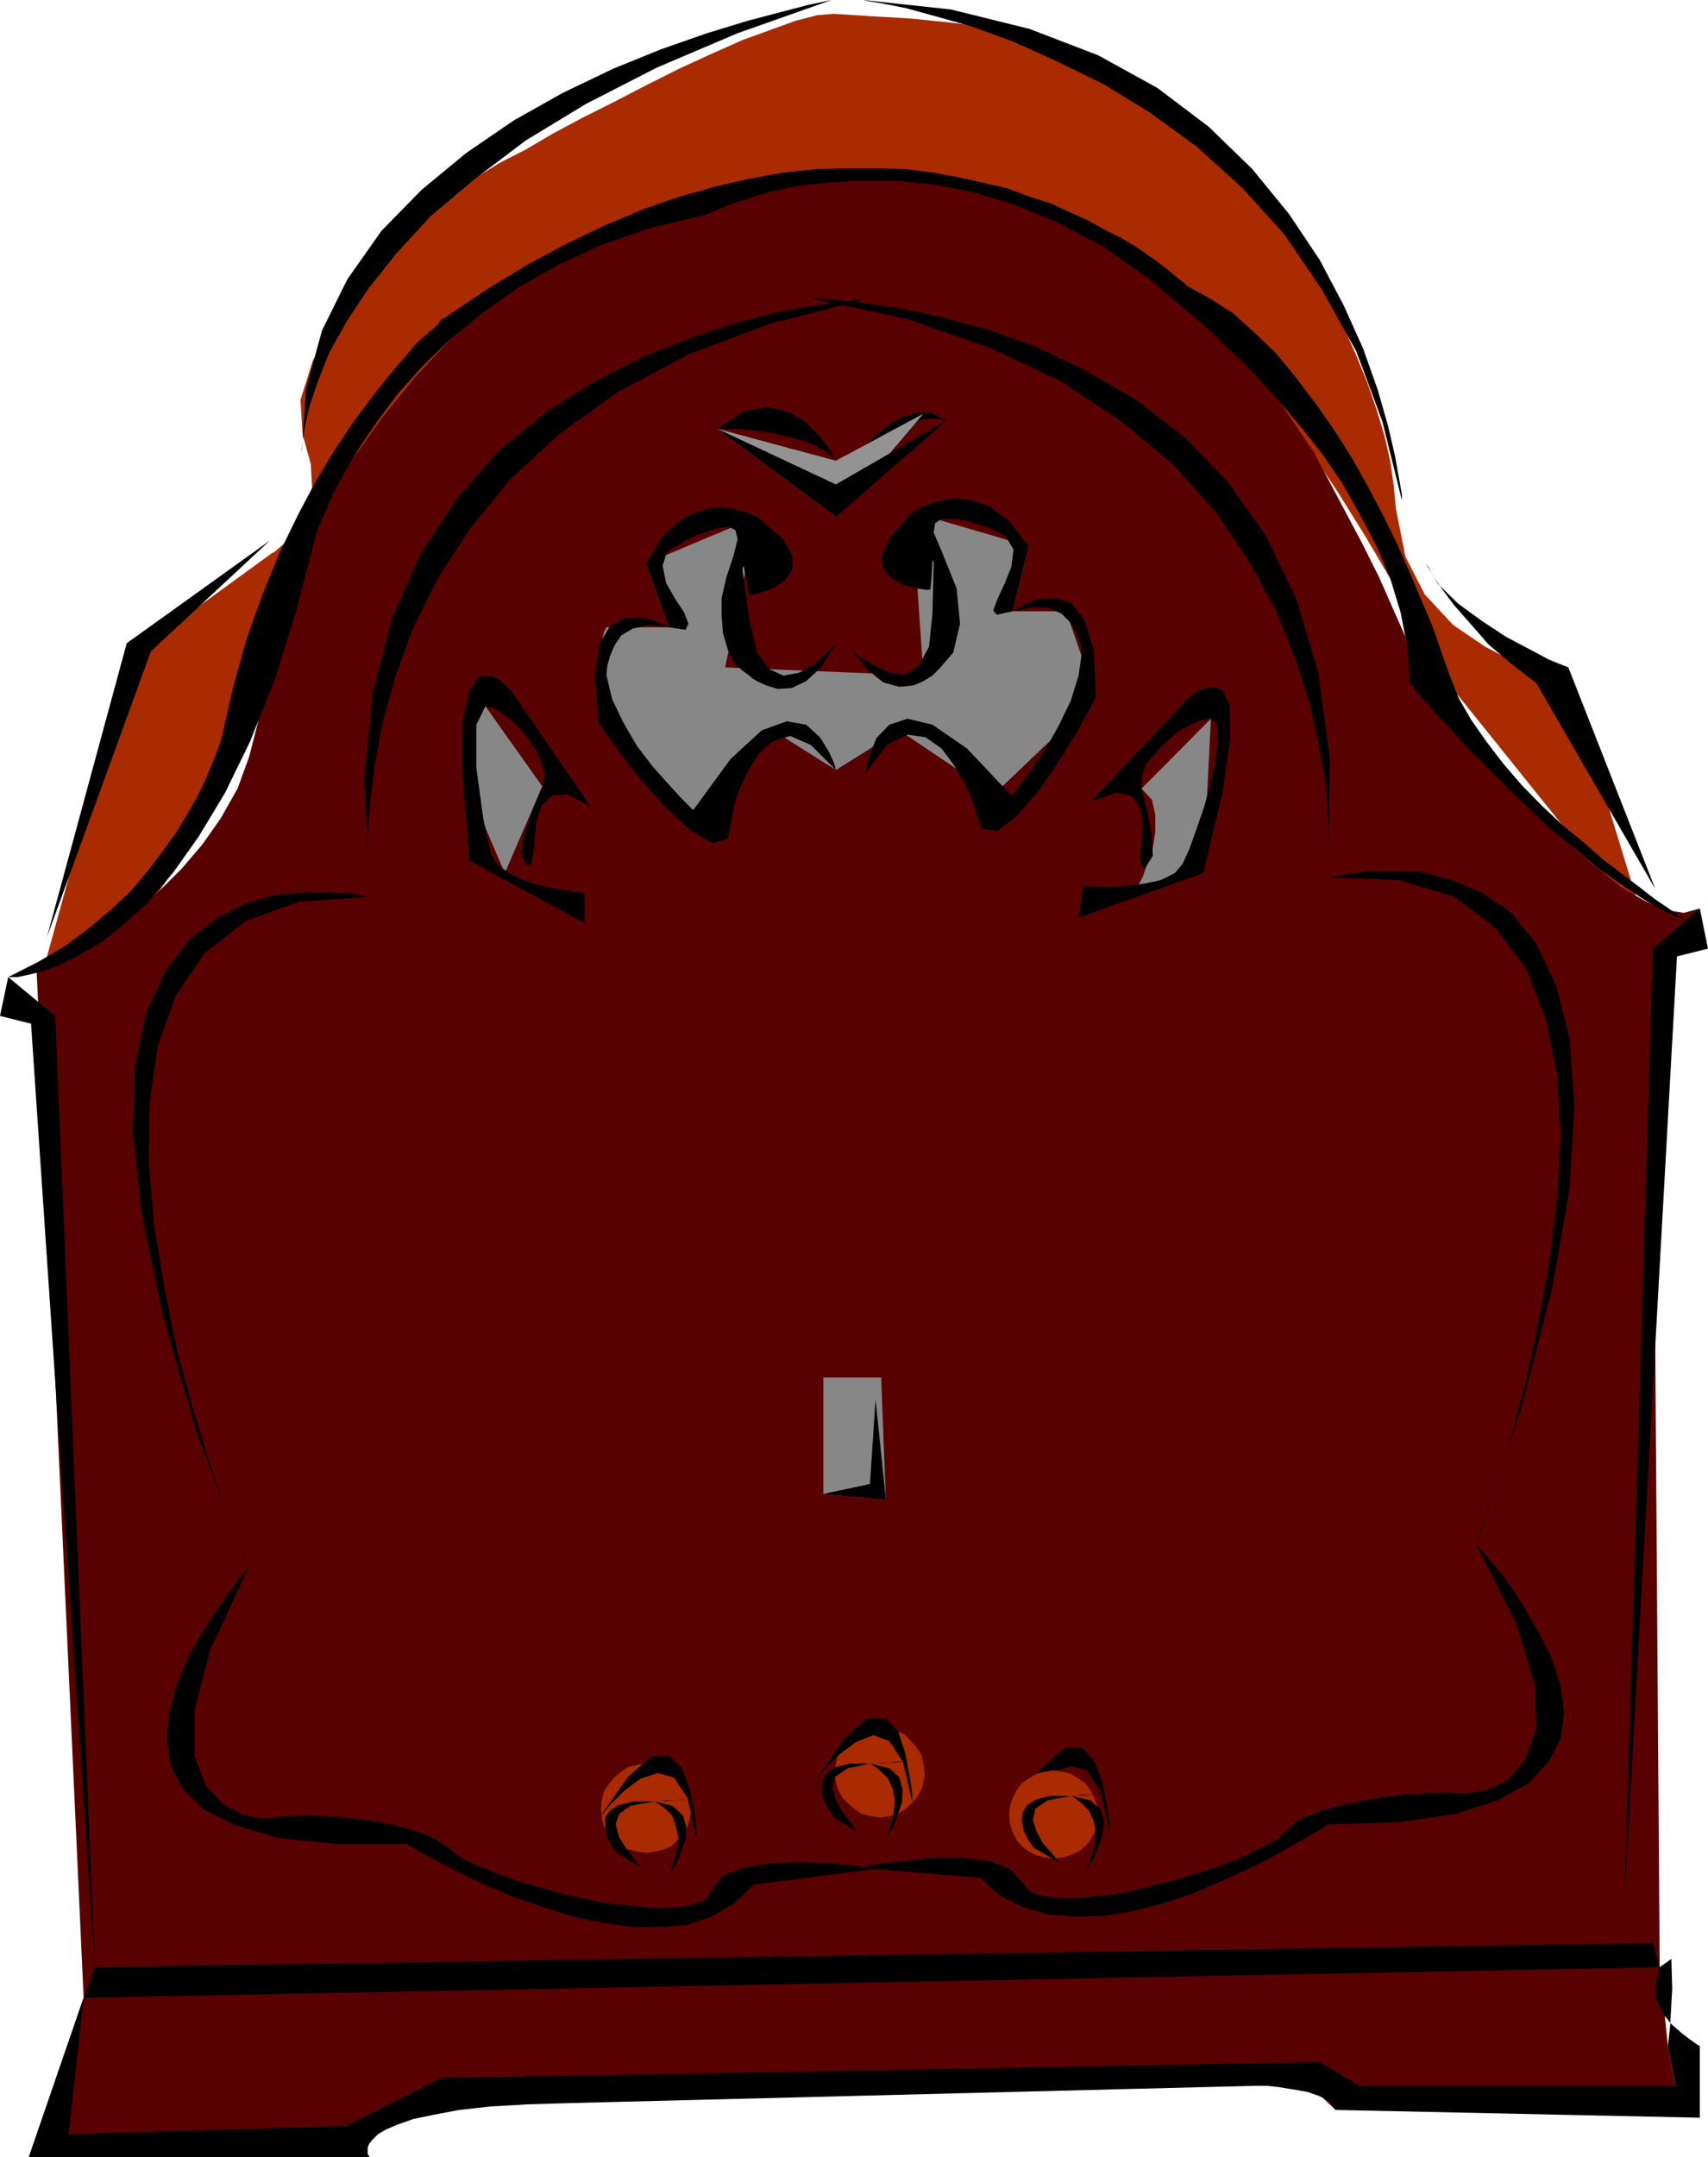
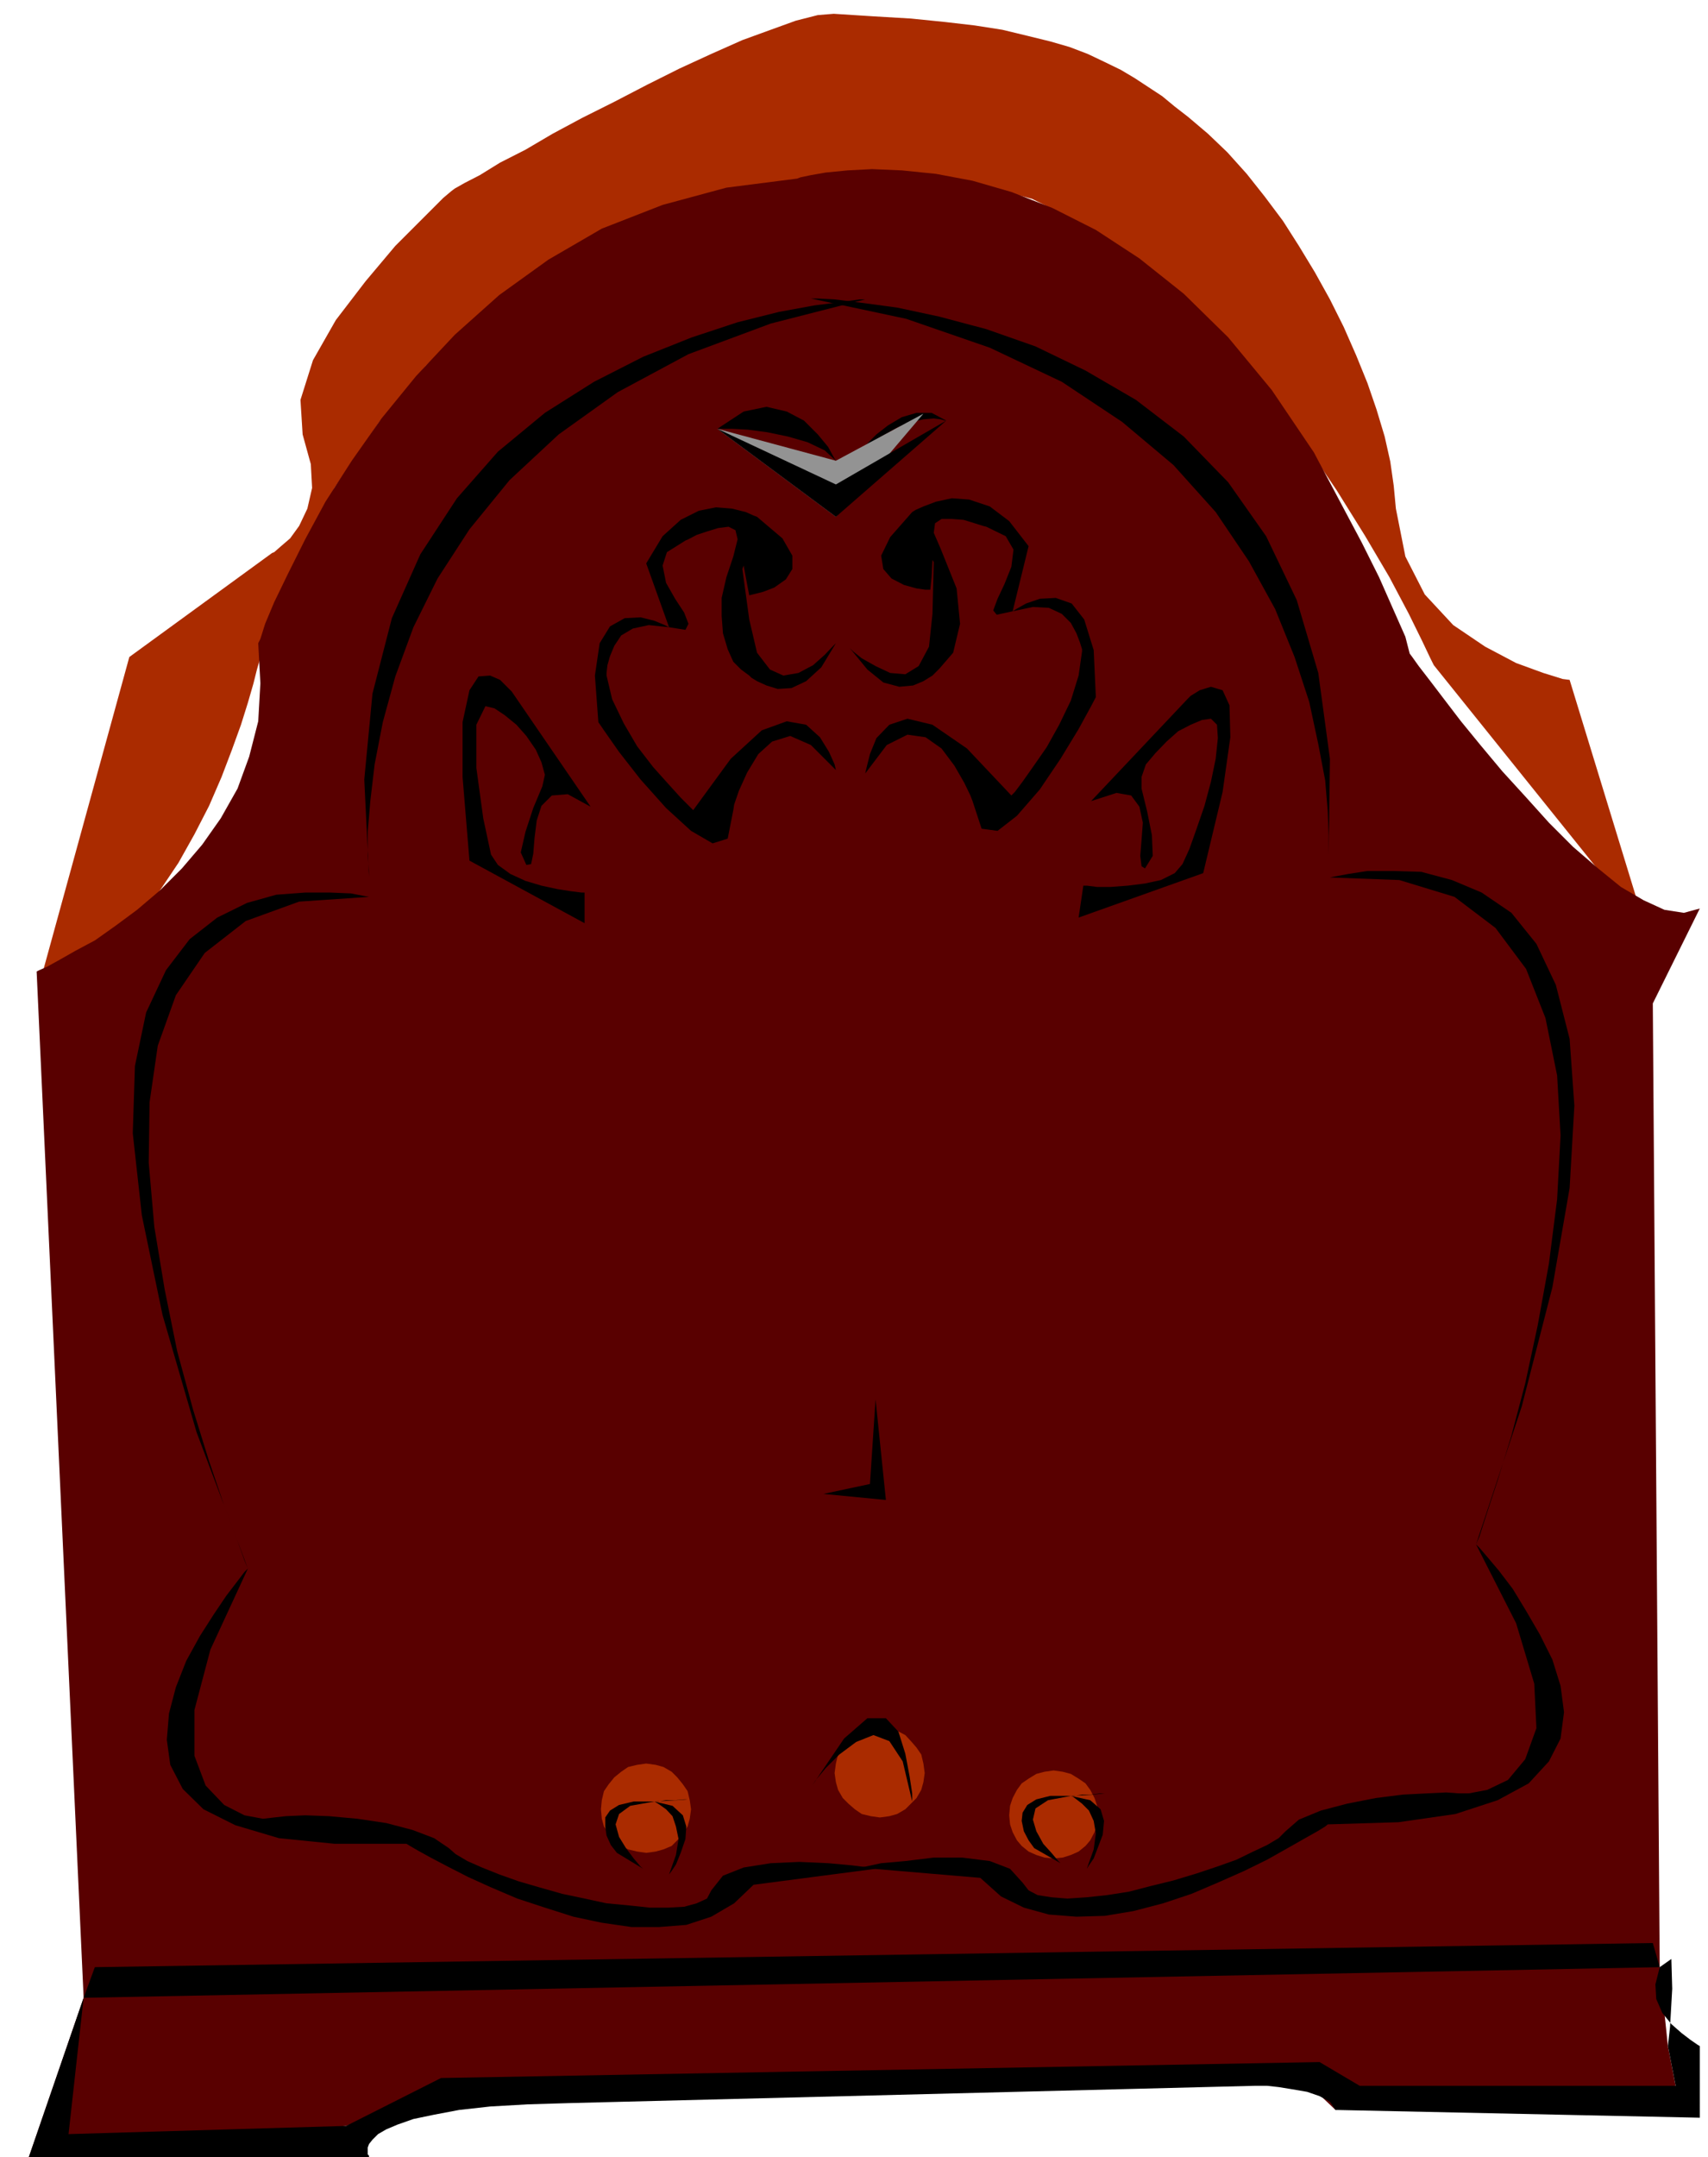
<svg xmlns="http://www.w3.org/2000/svg" height="480" viewBox="0 0 285.264 360" width="380.352">
  <path style="fill:#aa2b00" d="M298.934 272.84h-.792l-2.376-.215h-3.6l-4.968.216-5.76.576-6.84 1.152-7.416 1.872-7.848 2.88-8.208 3.816-8.352 4.752-8.424 6.264-8.208 7.848-7.776 9.36-7.488 11.016-6.624 13.176-5.76 15.048-.144.576-.432 1.512-.576 2.304-.936 3.24-1.152 3.672-1.512 4.176-1.728 4.536-2.088 4.824-2.448 4.752-2.664 4.752-3.096 4.608-3.24 4.32-3.816 3.816-3.96 3.24-4.392 2.736-4.752 1.656 15.048-54.72 23.832-17.352.36-.144 1.152-1.008 1.512-1.296 1.512-2.088 1.368-2.88.792-3.456-.216-3.96-1.368-4.968-.36-5.76 2.088-6.624 3.816-6.696 4.968-6.48 4.968-5.904 4.752-4.752 3.24-3.24 1.368-1.152.576-.432 1.656-.936 2.52-1.296 3.384-2.088 4.248-2.16 4.536-2.664 4.968-2.664 5.328-2.664 5.544-2.88 5.328-2.664 5.328-2.448 5.184-2.304 4.752-1.728 4.176-1.512 3.672-.936 2.664-.216 6.768.432 6.12.36 5.688.576 4.968.576 4.608.72 4.176 1.008 3.816.936 3.24.936 3.024 1.152 2.88 1.368 2.664 1.296 2.304 1.368 2.304 1.512 2.304 1.512 2.088 1.728 2.232 1.728 3.312 2.808 3.24 3.096 3.24 3.6 3.024 3.816 3.024 4.032 2.664 4.176 2.664 4.392 2.52 4.536 2.304 4.608 2.088 4.752 1.872 4.608 1.512 4.392 1.368 4.536.936 4.176.576 4.032.36 3.816 1.584 7.992 3.24 6.336 4.752 5.112 5.328 3.6 5.184 2.736 4.536 1.656 3.24 1.008 1.152.144 12.744 41.616-35.424-44.064-.576-1.152-1.368-2.88-2.232-4.536-3.24-6.12-4.032-6.84-4.752-7.632-5.544-8.208-6.12-8.208-6.84-7.992-7.272-7.488-7.992-6.84-8.208-5.544-8.928-4.392-9.144-2.448-9.576-.576z" transform="translate(-155.006 -240.945)" />
  <path style="fill:#590000" d="m434.87 589.065-56.808 4.032-7.056-6.696-137.592 1.728-20.592 7.632-52.992 5.184 9.144-26.568-7.848-171.288.432-.216 1.296-.576 2.088-1.152 2.664-1.512 3.24-1.728 3.456-2.448 3.6-2.664 3.816-3.24 3.672-3.672 3.384-3.96 3.096-4.392 2.808-4.968 1.944-5.328 1.512-5.904.36-6.336-.36-6.696.36-.72.792-2.52 1.512-3.6 2.304-4.752 2.88-5.76 3.384-6.264 4.392-6.84 4.968-7.056 5.76-7.056 6.48-6.912 7.416-6.624 8.208-5.904 8.928-5.184 10.152-3.96 10.656-2.88 11.808-1.512.576-.216 1.728-.36 2.448-.432 3.672-.36 4.104-.216 4.968.216 5.688.576 6.12 1.152 6.48 1.872 6.84 2.664 7.272 3.672 7.272 4.752 7.416 5.904 7.416 7.272 7.272 8.784 7.056 10.44.72 1.368 1.728 3.24 2.52 4.752 3.024 5.688 2.88 5.76 2.448 5.544 1.944 4.392.72 2.808.432.576 1.08 1.512 1.944 2.52 2.304 3.024 2.808 3.672 3.24 3.96 3.672 4.392 3.816 4.176 3.96 4.392 4.032 4.032 4.176 3.6 3.816 3.096 3.816 2.232 3.456 1.584 3.24.504 2.664-.72-7.848 15.84 1.152 160.848 1.368 13.176z" transform="translate(-155.006 -240.945)" />
-   <path style="fill:#000" d="m436.814 394.665-.36-.216-1.152-.72-1.584-1.152-2.232-1.512-2.52-1.944-3.024-2.304-3.24-2.448-3.24-2.88-3.456-2.808-3.456-3.24-3.384-3.456-3.096-3.6-2.808-3.672-2.52-3.6-2.088-3.6-1.512-3.816-1.368-3.816-1.512-4.392-1.872-4.392-1.944-4.608-2.088-4.752-2.448-4.968-2.52-4.752-2.664-4.752-3.024-4.752-3.096-4.392-3.24-4.248-3.24-3.96-3.6-3.456-3.6-3.24-3.816-2.448-3.816-2.088-.216-.216-.36-.36-.792-.576-.936-.792-1.152-.936-1.512-1.152-1.944-1.368-1.872-1.296-2.304-1.368-2.664-1.296-2.664-1.512-3.024-1.368-3.24-1.512-3.672-1.152-3.6-1.368-4.032-.936-4.176-.936-4.392-.792-4.536-.576-4.824-.144h-4.824l-5.184.144-5.544.576-5.544 1.008-5.688 1.296-6.12 1.728-6.048 2.088-6.336 2.664-6.48 3.096-6.696 3.6-6.624 4.032-7.056 4.752-.432.144-.72 1.008-1.512 1.296-1.944 1.728-2.088 2.448-2.664 3.096-2.664 3.384-3.024 4.032-3.096 4.608-3.24 5.328-3.024 5.688-3.096 6.336-2.808 6.84-2.664 7.416-2.304 8.208-1.944 8.568-.144.432-.216.72-.576 1.512-.792 1.944-.936 2.304-1.296 2.664-1.584 2.808-1.872 3.096-2.304 3.24-2.448 3.24-2.88 3.456-3.456 3.24-3.6 3.024-4.032 3.024-4.536 2.664-4.968 2.52h1.512l1.728-.36 2.448-.576 2.736-1.008 3.384-1.728 3.672-2.088 3.816-3.024 4.176-3.816 4.176-4.968 4.176-5.904 4.392-7.272 4.176-8.568 4.032-10.08 3.6-11.448 3.456-13.32.216-.576.576-1.368.936-2.088 1.296-3.024 1.944-3.456 2.304-3.816 2.808-4.176 3.456-4.608 4.032-4.536 4.752-4.608 5.328-4.392 5.904-4.176 6.696-3.816 7.416-3.456 8.208-2.808 9-2.16.36-.144 1.512-.576 2.088-.936 3.096-1.008 3.6-1.152 4.392-.936 4.968-.576 5.4-.36h6.12l6.336.576 6.84 1.296 7.056 2.16 7.272 3.024 7.632 4.032 7.56 5.328 7.632 6.48.432.36 1.152.936 1.656 1.512 2.304 2.304 2.88 2.664 2.88 3.096 3.24 3.6 3.384 4.032 3.456 4.392 3.24 4.752 2.88 5.112 2.808 5.328 2.304 5.4 1.728 5.688 1.152 5.904.36 5.904.432.36.72 1.152 1.512 1.584 1.944 2.232 2.448 2.52 2.664 3.024 3.24 3.096 3.24 3.384 3.672 3.456 3.6 3.456 4.032 3.24 3.816 3.24 3.96 2.808 3.816 2.52 3.672 2.088z" transform="translate(-155.006 -240.945)" />
-   <path style="fill:#000" d="m162.854 397.329 13.32-49.032 23.904-17.136-19.872 18.504zm268.632-7.992-14.544-37.008-.936-.36-2.304-.936-3.24-1.728-3.96-2.088-4.032-2.664-3.96-2.88-3.312-3.24-2.088-3.456.432.576.72 1.368 1.512 2.232 2.16 2.88 2.664 3.024 3.024 3.456 3.816 3.24 4.176 3.24zm-42.336-64.872v-.936l-.432-2.448-.72-4.032-1.152-4.968-1.728-6.048-2.448-6.912-3.24-7.2-4.032-7.632-5.112-7.632-6.12-7.488-7.272-7.056-8.568-6.48-9.936-5.472-11.448-4.392-13.104-3.24-14.688-1.584.936.216 2.304.36 3.96.792 4.968 1.368 5.904 1.656 6.912 2.52 7.2 3.24 7.848 3.816 7.776 4.752 7.848 5.688 7.632 6.912 7.056 7.776 6.264 9.216 5.76 10.296 4.392 11.808zm-95.256-83.52-1.008.216-2.808.576-4.392 1.152-5.76 1.512-6.84 2.088-7.632 2.664-7.992 3.24-8.424 4.032-8.208 4.608-7.992 5.472-7.416 6.12-6.696 6.84-5.688 8.064-4.248 8.568-2.664 9.72-.72 10.656v-.576l.144-1.512.432-2.448.72-3.24 1.368-4.032 1.872-4.752 2.88-5.184 3.6-5.472 4.752-5.976 5.76-6.264 7.272-6.12 8.568-6.48 10.08-6.12 11.808-6.048 13.536-5.76zm-137.52 163.08-1.368 6.48 5.184 1.296 10.656 157.464-6.624-158.76zm282.528-11.448 1.368 6.696-5.184 1.296-8.784 157.464 4.752-158.76z" transform="translate(-155.006 -240.945)" />
  <path style="fill:#000" d="m431.054 565.233-260.208 4.032-1.872 5.112 263.232-5.112z" transform="translate(-155.006 -240.945)" />
  <path style="fill:#000" d="m168.974 574.377-9.144 26.568h56.808v-.216l-.216-.216v-1.153l.216-.576.576-.72.936-.936 1.368-.792 1.872-.792 2.664-.936 3.456-.72 4.176-.792 5.184-.576 6.264-.36 7.272-.216 8.568-.216 105.768-2.664h1.872l1.944.216 2.232.36 2.52.432 2.088.72 1.728.936.936 1.368 60.84 1.296V582.44l-.36-.216-1.152-.792-1.512-1.152-1.728-1.512-1.512-1.872-1.008-2.304-.144-2.448.72-2.88 1.944-1.368.144 4.968-.36 6.336-.36 3.24 1.296 6.624h-52.776l-6.696-3.96-146.736 2.664-15.84 7.992-46.368 1.368zm129.6-257.904.36-.36.936-1.152 1.512-1.512 1.944-1.512 2.304-1.368 2.448-.72h2.52l2.448 1.296h-.216l-.72-.216-1.152-.144-1.728.144-1.872.432-2.52.936-3.024 1.728zm.936-25.56h-.936l-3.024.432-4.536.576-5.904 1.08-6.912 1.728-7.632 2.52-8.136 3.24-8.208 4.176-8.208 5.184-7.848 6.48-6.84 7.776-6.12 9.36-4.752 10.656-3.24 12.6-1.368 14.328.792 16.2v-.936l-.216-2.52v-4.032l.432-5.112.72-6.12 1.368-7.056 2.088-7.632 3.024-8.208 4.032-8.136 5.328-8.208 6.696-8.208 8.208-7.632 9.864-7.056 11.808-6.336 13.752-5.112zm-82.872 99.72-.792-.144-2.232-.432-3.456-.144h-4.176l-4.824.36-4.896 1.368-4.968 2.448-4.608 3.6-3.96 5.184-3.312 7.056-1.872 8.928-.36 11.232 1.512 13.68 3.456 16.632 5.688 19.584 8.568 22.752-.576-1.368-1.296-3.6-2.088-5.544-2.52-7.416-2.664-8.568-2.664-9.792-2.088-10.296-1.728-10.44-.936-10.728.144-10.08 1.368-9.432 3.024-8.424 4.824-7.056 6.84-5.328 8.928-3.24zm-20.232 112.104-.576.576-1.152 1.512-1.872 2.448-2.088 3.096-2.304 3.6-2.304 4.176-1.728 4.392-1.152 4.392-.36 4.392.576 4.176 2.088 4.032 3.456 3.384 5.328 2.664 7.272 2.16 9.288.936h12.024l.576.36 1.368.792 2.088 1.152 2.88 1.512 3.384 1.728 3.816 1.728 4.392 1.872 4.608 1.512 4.752 1.512 4.752 1.008 4.968.72h4.608l4.536-.36 4.176-1.368 3.816-2.232 3.24-3.096 20.376-2.664-1.152-.216-2.808-.36-3.96-.36-4.824-.216-4.752.216-4.536.72L275.75 554l-1.944 2.448-.72 1.368-1.728.792-2.088.576-2.664.144h-3.096l-3.384-.36-3.816-.36-3.672-.792-3.744-.792-3.816-1.08-3.456-1.008-3.24-1.152-2.88-1.152-2.448-1.08-1.944-1.152-1.152-1.008-2.448-1.656-3.6-1.368-4.392-1.152-4.824-.72-4.752-.432-3.96-.144-3.24.144-1.944.216-1.872.216-3.096-.576-3.384-1.728-3.096-3.24-1.872-4.968v-7.632l2.664-10.08z" transform="translate(-155.006 -240.945)" />
  <path style="fill:#000" d="M290.438 290.769h1.152l2.808.144 4.536.576 5.904.792 7.056 1.512 7.848 2.088 8.208 2.88 8.352 4.032 8.424 4.896 7.992 6.12 7.416 7.632 6.336 9 5.112 10.656 3.6 12.168 1.944 14.328-.216 16.2v-3.456l-.144-3.96-.432-5.184-1.152-6.048-1.512-7.056-2.448-7.488-3.24-7.992-4.392-7.992-5.544-8.208-7.056-7.848-8.568-7.2-10.08-6.696-12.024-5.688-13.968-4.824zm86.688 96.624.72-.144 2.304-.432 3.24-.504h4.248l4.752.144 5.112 1.368 4.968 2.088 4.968 3.384 4.176 5.184 3.24 6.84 2.304 9 .792 11.16-.792 13.752-2.88 16.56-5.112 19.872-7.632 23.04.576-1.368 1.152-3.6 1.872-5.688 2.304-7.488 2.304-8.712 2.088-9.72 1.872-10.296 1.368-10.728.576-10.656-.576-10.008-1.944-9.576-3.24-8.208-5.112-6.84-6.84-5.184-9.216-2.808z" transform="translate(-155.006 -240.945)" />
  <path style="fill:#000" d="m401.534 498.705.576.576 1.296 1.512 1.944 2.304 2.304 3.024 2.232 3.672 2.304 3.96 2.088 4.176 1.368 4.392.576 4.392-.576 4.392-1.944 3.816-3.384 3.672-5.184 2.808-7.056 2.304-9.504 1.368-11.808.36-.432.36-1.296.792-2.304 1.296-2.664 1.512-3.456 1.944-3.816 1.872-4.392 1.944-4.392 1.872-4.752 1.584-4.968 1.296-4.752.792-4.752.144-4.608-.36-4.176-1.152-3.816-1.872-3.456-3.096-20.376-1.728 1.152-.144 2.664-.576 4.032-.36 4.752-.576h4.752l4.608.576 3.384 1.296 2.088 2.304 1.008 1.296 1.512.792 2.304.36 2.664.216 3.24-.216 3.384-.36 3.672-.576 3.6-.936 3.816-.936 3.816-1.152 3.456-1.152 3.24-1.152 2.808-1.368 2.304-1.08 1.944-1.152 1.152-1.152 2.232-1.944 3.672-1.512 4.392-1.152 4.752-.936 4.536-.576 4.248-.216 3.024-.144 1.944.144h1.872l3.024-.576 3.456-1.656 2.88-3.456 1.872-5.184-.36-7.416-3.024-10.08z" transform="translate(-155.006 -240.945)" />
-   <path style="fill:#878787" d="m302.966 491.289-10.44-1.008v-19.44h9.648zM245.582 372.2l-9.504-13.391-.36.216-.792.576-.936 1.296-.792 2.304-.144 3.6.72 4.824 1.944 6.624 3.6 8.424zm100.08.36 11.592-11.663-1.296 25.776-11.088 2.664.216-.576.792-1.512.72-2.088.936-2.664.432-2.736v-2.808l-.576-2.52zm-64.224-45.36-18.504 7.777 3.816 10.656h-10.44l-.432.792-.504 2.088-.432 3.24.216 4.176 1.152 4.824 2.664 4.896 4.752 5.4 7.056 5.112 13.32-13.32 10.512 6.624 10.584-6.624 15.84 10.656 16.992-16.2-4.968-14.328h-8.928l2.664-10.872-19.44-5.688 1.872 27.288-33.12-1.368z" transform="translate(-155.006 -240.945)" />
  <path style="fill:#000" d="m280.142 340.305.576-.144 1.728-.432 1.872-.72 1.944-1.368 1.08-1.728v-2.232l-1.656-2.88-4.248-3.6-.576-.216-1.296-.576-2.304-.576-2.664-.216-2.88.576-3.024 1.512-3.024 2.736-2.736 4.536 3.816 10.656-.72-.36-1.728-.72-2.304-.576-2.664.144-2.448 1.368-1.728 2.808-.792 5.4.576 7.776.936 1.368 2.52 3.6 3.6 4.608 4.248 4.752 4.176 3.816 3.6 2.088 2.52-.792.936-4.752.144-.936.792-2.304 1.368-3.024 1.872-3.096 2.304-2.088 3.024-.936 3.456 1.512 4.176 4.176-.216-.936-.936-2.088-1.512-2.448-2.304-2.088-3.24-.576-4.176 1.512-5.184 4.752-6.264 8.568-.576-.576-1.512-1.512-2.088-2.304-2.52-2.808-2.664-3.456-2.232-3.816-1.944-4.032-.936-3.96v-.432l.144-1.296.432-1.512.72-1.728 1.152-1.728 1.944-1.152 2.664-.576 3.384.36 2.736.432.504-1.008-.72-1.872-1.512-2.304-1.512-2.664-.576-2.88.72-2.232 3.096-1.944.504-.216 1.368-.72 1.728-.576 1.872-.576 1.728-.216 1.152.576.36 1.512-.72 2.88-1.152 3.456-.792 3.456v3.024l.216 2.88.792 2.664.936 2.088 1.296 1.296 1.368 1.008.36.36.936.576 1.584.72 1.872.576 2.304-.144 2.448-1.152 2.52-2.304 2.448-4.032-.576.576-1.296 1.368-1.944 1.728-2.448 1.296-2.52.432-2.232-1.008-2.16-2.808-1.296-5.544-1.152-8.424.216-.576.576 3.096zm30.24-.936h-.792l-1.512-.216-2.088-.576-2.088-1.08-1.368-1.584-.36-2.232 1.512-3.096 3.672-4.176.576-.36 1.296-.576 2.088-.792 2.664-.576 2.88.216 3.456 1.152 3.24 2.448 3.24 4.176-2.664 10.872.576-.36 1.656-.936 2.304-.792 2.664-.144 2.664.936 2.088 2.664 1.584 5.112.36 7.848-.792 1.512-2.088 3.816-3.024 4.968-3.456 5.112-3.816 4.392-3.24 2.52-2.664-.36-1.512-4.608-.36-.936-1.008-2.088-1.656-2.88-2.16-2.88-2.664-1.872-3.024-.432-3.456 1.728-3.6 4.752.216-.936.576-2.304 1.08-2.664 2.16-2.232 3.024-1.008 4.176 1.008 5.76 3.96 7.416 7.848.576-.576 1.296-1.728 1.728-2.448 2.304-3.312 2.088-3.744 1.944-4.032 1.296-4.176.576-4.032v-.36l-.36-1.152-.576-1.512-.936-1.728-1.512-1.512-2.16-1.008-2.664-.144-3.384.72-2.664.576-.576-.72.72-1.944 1.152-2.448 1.152-2.88.36-2.88-1.296-2.232-3.24-1.584-.576-.144-1.368-.432-1.872-.576-1.944-.144h-1.728l-1.08.72-.216 1.584 1.152 2.664 2.664 6.624.576 5.904-1.152 4.824-2.304 2.664-.36.36-.792.792-1.512.936-1.728.72-2.304.216-2.664-.72-2.664-2.16-2.952-3.6.576.576 1.44 1.152 2.304 1.296 2.448 1.152 2.52.216 2.232-1.368 1.728-3.24.576-5.472.216-8.64-.216-.36-.144 2.88zm-56.736 36.216L240.47 356.36l-.576-.576-1.368-1.368-1.656-.72-1.944.144-1.512 2.304-1.152 5.328v9.144l1.152 13.968 19.224 10.44v-5.112h-.504l-1.728-.216-2.304-.36-2.664-.576-2.664-.792-2.52-1.152-2.088-1.512-1.152-1.728-1.296-6.048-1.152-8.424v-7.2l1.512-3.096 1.512.36 1.728 1.152 1.944 1.584 1.656 1.872 1.584 2.304.936 2.088.576 2.088-.432 1.944-1.512 3.6-1.296 3.96-.792 3.456.936 2.088.792-.144.36-1.728.216-2.664.36-2.88.792-2.448 1.728-1.728 2.664-.216zm83.592-.936 16.056-16.992.576-.576 1.512-.936 1.872-.576 1.944.576 1.152 2.52.144 5.328-1.296 9.144-3.24 13.536-20.808 7.416.792-5.328h.576l1.728.216h2.232l2.88-.216 2.88-.36 2.664-.576 2.304-1.152 1.296-1.512 1.152-2.52 1.152-3.24 1.368-3.96 1.08-4.032.792-3.816.36-3.456-.144-2.232-1.008-1.008-1.512.216-1.872.792-2.088 1.08-1.944 1.728-1.872 1.944-1.584 1.872-.72 2.088v1.944l.936 3.816.792 3.96.144 3.456-1.296 2.088-.576-.36-.216-1.728.216-2.664.216-2.88-.576-2.664-1.368-1.872-2.448-.432z" transform="translate(-155.006 -240.945)" />
  <path style="fill:#939393" d="m294.614 327.2-19.8-14.687 19.8 5.328 14.616-7.848z" transform="translate(-155.006 -240.945)" />
  <path style="fill:#000" d="m294.614 317.84-.36-.575-.936-1.728-1.728-2.088-2.304-2.304-2.88-1.512-3.384-.792-3.816.792-4.392 2.88h2.448l2.664.144 3.24.432 3.456.72 3.24.936 2.88 1.368z" transform="translate(-155.006 -240.945)" />
  <path style="fill:#000" d="m274.814 312.513 19.8 14.688 18.432-16.056-18.432 10.656zm27.36 158.327h-9.648v19.44l10.44 1.009-1.728-16.776-.936 14.112-7.776 1.656v-19.44z" transform="translate(-155.006 -240.945)" />
  <path style="fill:#aa2b00" d="m262.934 550.185 1.584-.216 1.296-.36 1.368-.576.936-.936.936-1.152.792-1.152.36-1.296.216-1.584-.216-1.512-.36-1.512-.792-1.152-.936-1.152-.936-.936-1.368-.792-1.296-.36-1.584-.216-1.512.216-1.512.36-1.152.792-1.152.936-.936 1.152-.792 1.152-.36 1.512-.144 1.512.144 1.584.36 1.296.792 1.152.936 1.152 1.152.936 1.152.576 1.512.36zm39.024-5.905 1.584-.215 1.296-.36 1.368-.792.936-.936.936-.936.792-1.368.36-1.296.216-1.512-.216-1.584-.36-1.512-.792-1.152-.936-1.08-.936-1.008-1.368-.72-1.296-.432-1.584-.144-1.512.144-1.512.432-1.152.72-1.08 1.008-.936 1.08-.792 1.152-.36 1.512-.216 1.584.216 1.512.36 1.296.792 1.368.936.936 1.08.936 1.152.792 1.512.36z" transform="translate(-155.006 -240.945)" />
  <path style="fill:#000" d="m266.75 553.785.432-.576.72-1.08.792-1.944.792-2.304.144-2.088-.576-1.872-1.728-1.584-3.024-.72h-3.456l-2.448.576-1.512.936-.792 1.152v1.512l.216 1.512.72 1.584 1.008 1.296 4.392 2.664-.432-.36-1.152-1.368-1.296-1.728-1.152-1.872-.576-2.088.576-1.728 1.872-1.368 4.032-.72 3.816-.216 1.728-.144h.144-.72l-1.512.144h-1.512l-1.368.216h-.576l.36.216.576.36 1.008.72 1.08 1.152.576 1.728.432 2.088-.432 2.664z" transform="translate(-155.006 -240.945)" />
-   <path style="fill:#000" d="M271.358 547.737v-1.152l-.36-3.096-.792-3.816-1.296-3.6-2.16-2.088h-2.808l-4.032 3.456-5.328 7.632.576-.792 1.728-2.088 2.304-2.304 2.808-2.088 2.88-.936 2.664.72 2.304 3.456zm68.976-1.152v-1.368l-.432-2.88-.72-3.744-1.368-3.672-2.088-2.304h-2.88l-3.96 3.456-5.328 7.848.576-.792 1.656-2.088 2.304-2.304 2.88-2.088 2.88-.936 2.664.72 2.304 3.456zm-37.368 1.152.36-.576.792-1.152.72-1.944.792-2.232.144-2.16-.576-2.088-1.656-1.512-3.24-.792h-3.384l-2.304.576-1.512 1.008-.792 1.296-.144 1.512.36 1.584.792 1.512.936 1.512 4.32 2.664-.432-.36-1.008-1.368-1.368-1.728-1.152-2.088-.576-2.088.36-1.728 2.16-1.512 3.744-.792 3.816-.144 1.872-.216h.216-1.008l-1.512.216h-1.512l-1.296.144h-.576l.36.216.576.36.936.792 1.152 1.152.792 1.728.36 2.088-.36 2.88z" transform="translate(-155.006 -240.945)" />
  <path style="fill:#000" d="M307.358 541.617v-1.368l-.432-2.808-.72-3.816-1.152-3.672-2.088-2.232h-3.096l-3.888 3.384-5.328 7.848.504-.792 1.728-2.088 2.304-2.304 2.808-2.088 2.88-1.152 2.664 1.008 2.232 3.384z" transform="translate(-155.006 -240.945)" />
  <path style="fill:#aa2b00" d="m330.974 551.12 1.512-.143 1.368-.432 1.296-.576 1.152-.936.792-.936.72-1.368.432-1.296.144-1.512-.144-1.584-.432-1.296-.72-1.368-.792-1.08-1.152-.792-1.296-.792-1.368-.36-1.512-.216-1.512.216-1.368.36-1.296.792-1.152.792-.792 1.08-.72 1.368-.432 1.296-.144 1.584.144 1.512.432 1.296.72 1.368.792.936 1.152.936 1.296.576 1.368.432z" transform="translate(-155.006 -240.945)" />
  <path style="fill:#000" d="m336.518 552.849.36-.576.792-1.152.72-1.872.792-2.088.216-2.304-.576-1.944-1.728-1.512-3.24-.72h-3.456l-2.304.576-1.512.936-.792 1.296-.144 1.368.36 1.728.792 1.512.936 1.296 4.392 2.52-.36-.36-1.152-1.368-1.368-1.512-1.152-2.088-.576-1.944.432-1.872 2.088-1.368 3.816-.72 3.816-.216 1.872-.216h.216-.936l-1.584.216h-1.512l-1.296.216h-.576l.36.144.576.432.936.72 1.152 1.152.792 1.728.36 2.088-.36 2.664z" transform="translate(-155.006 -240.945)" />
</svg>